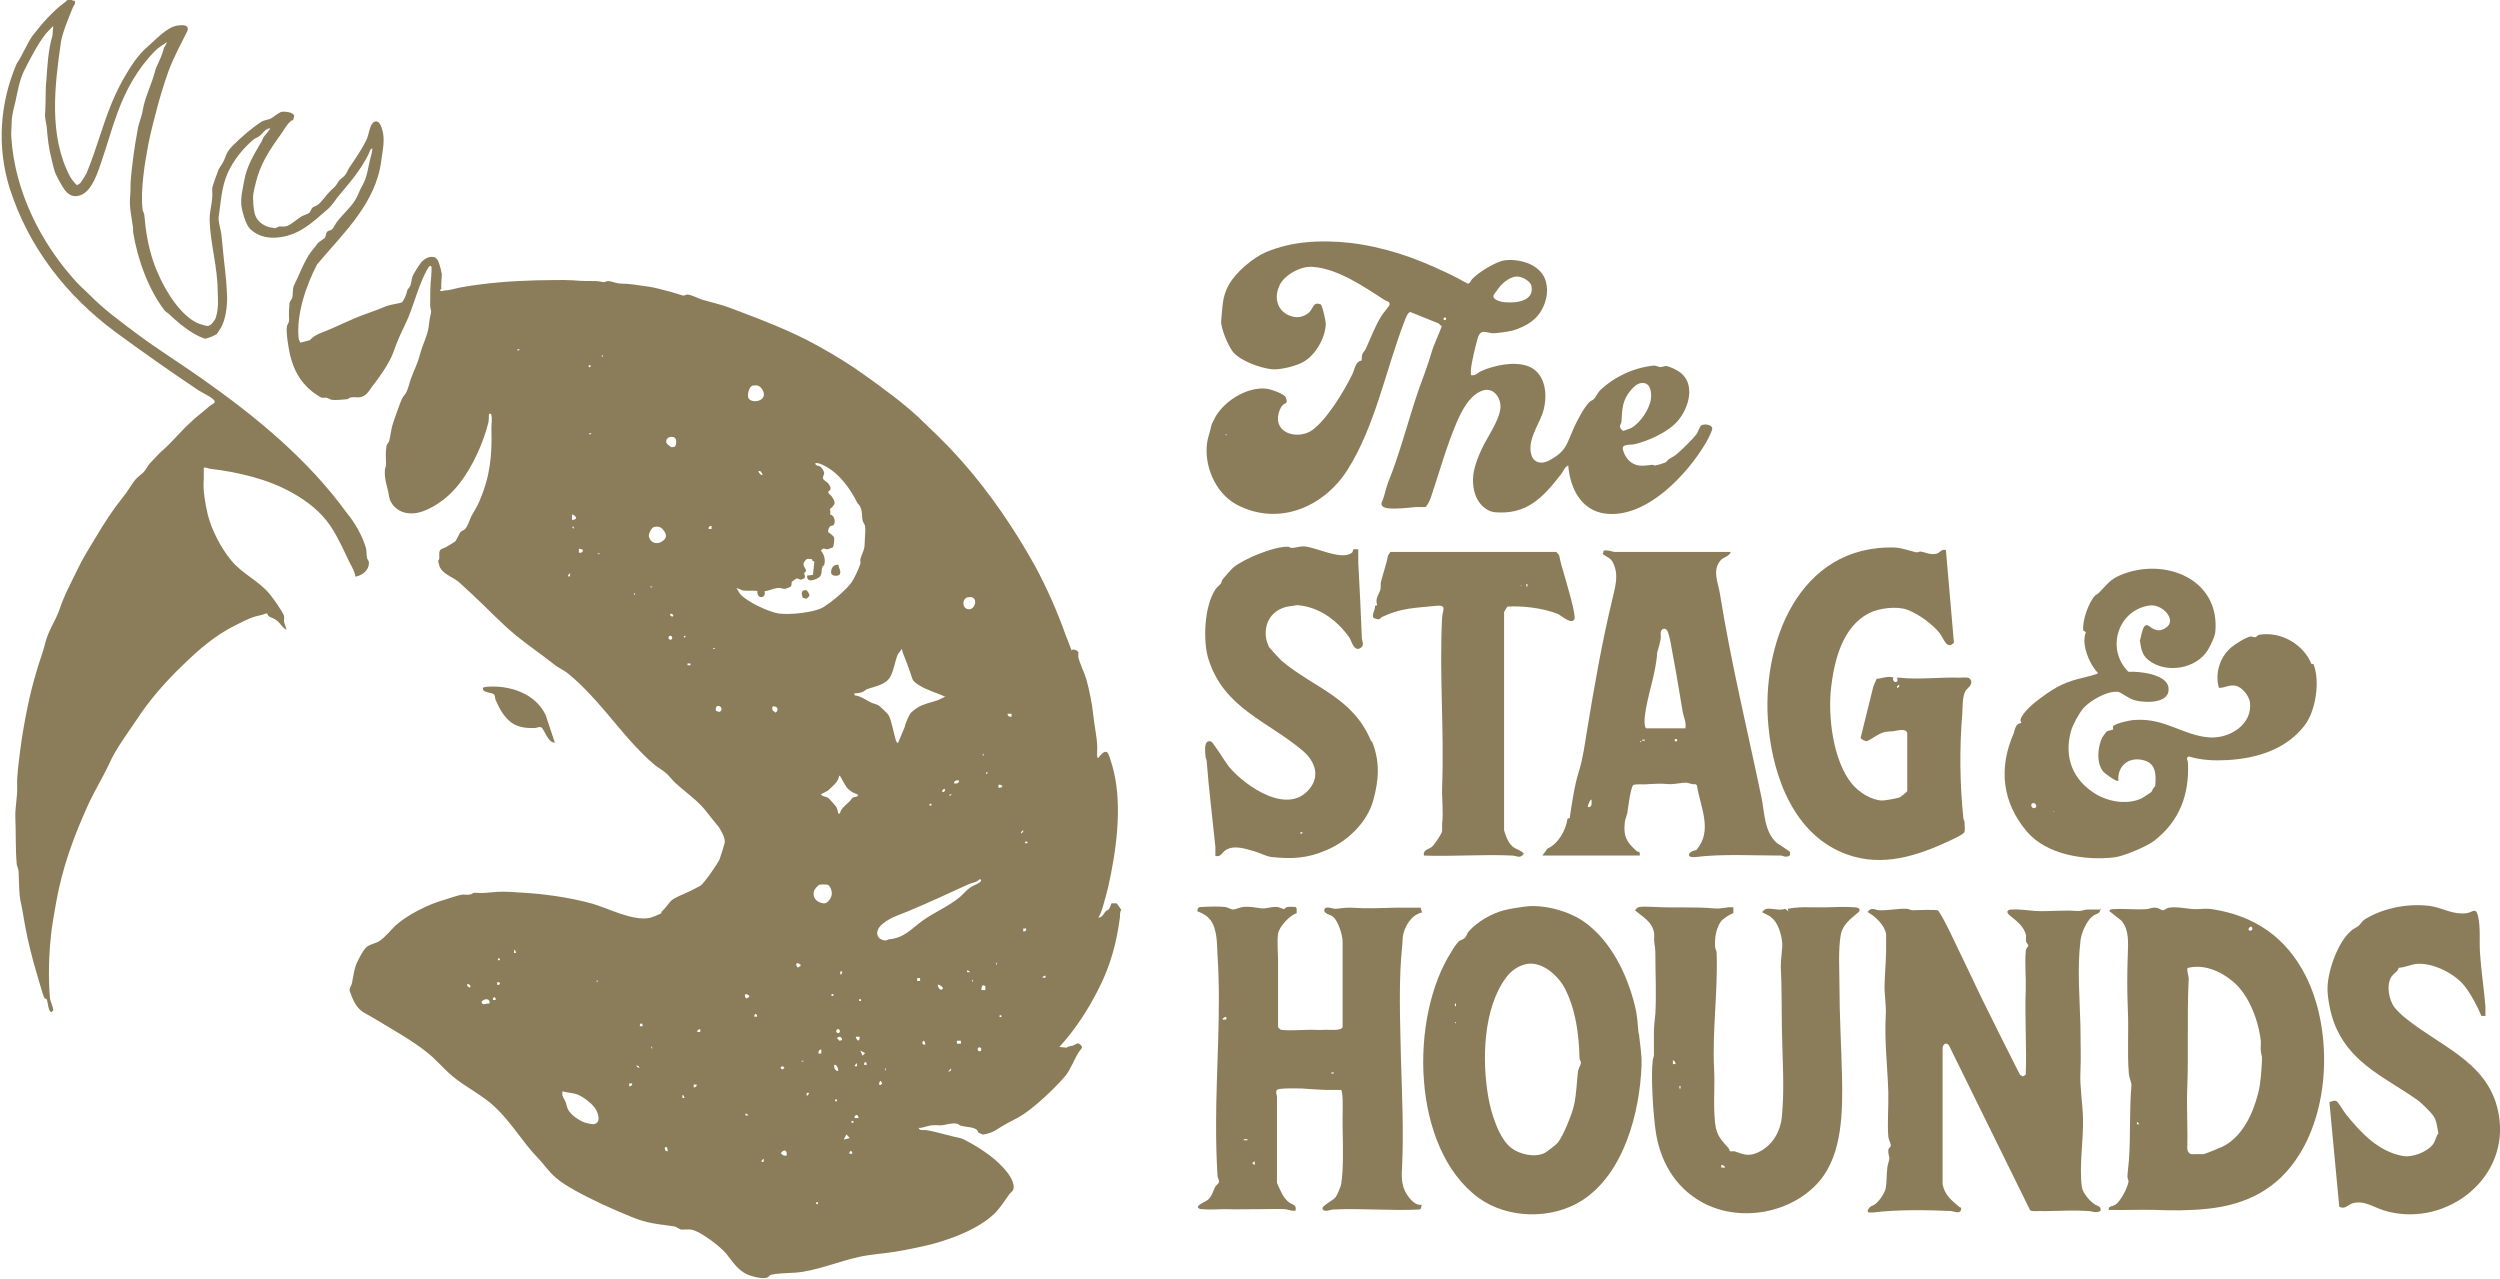
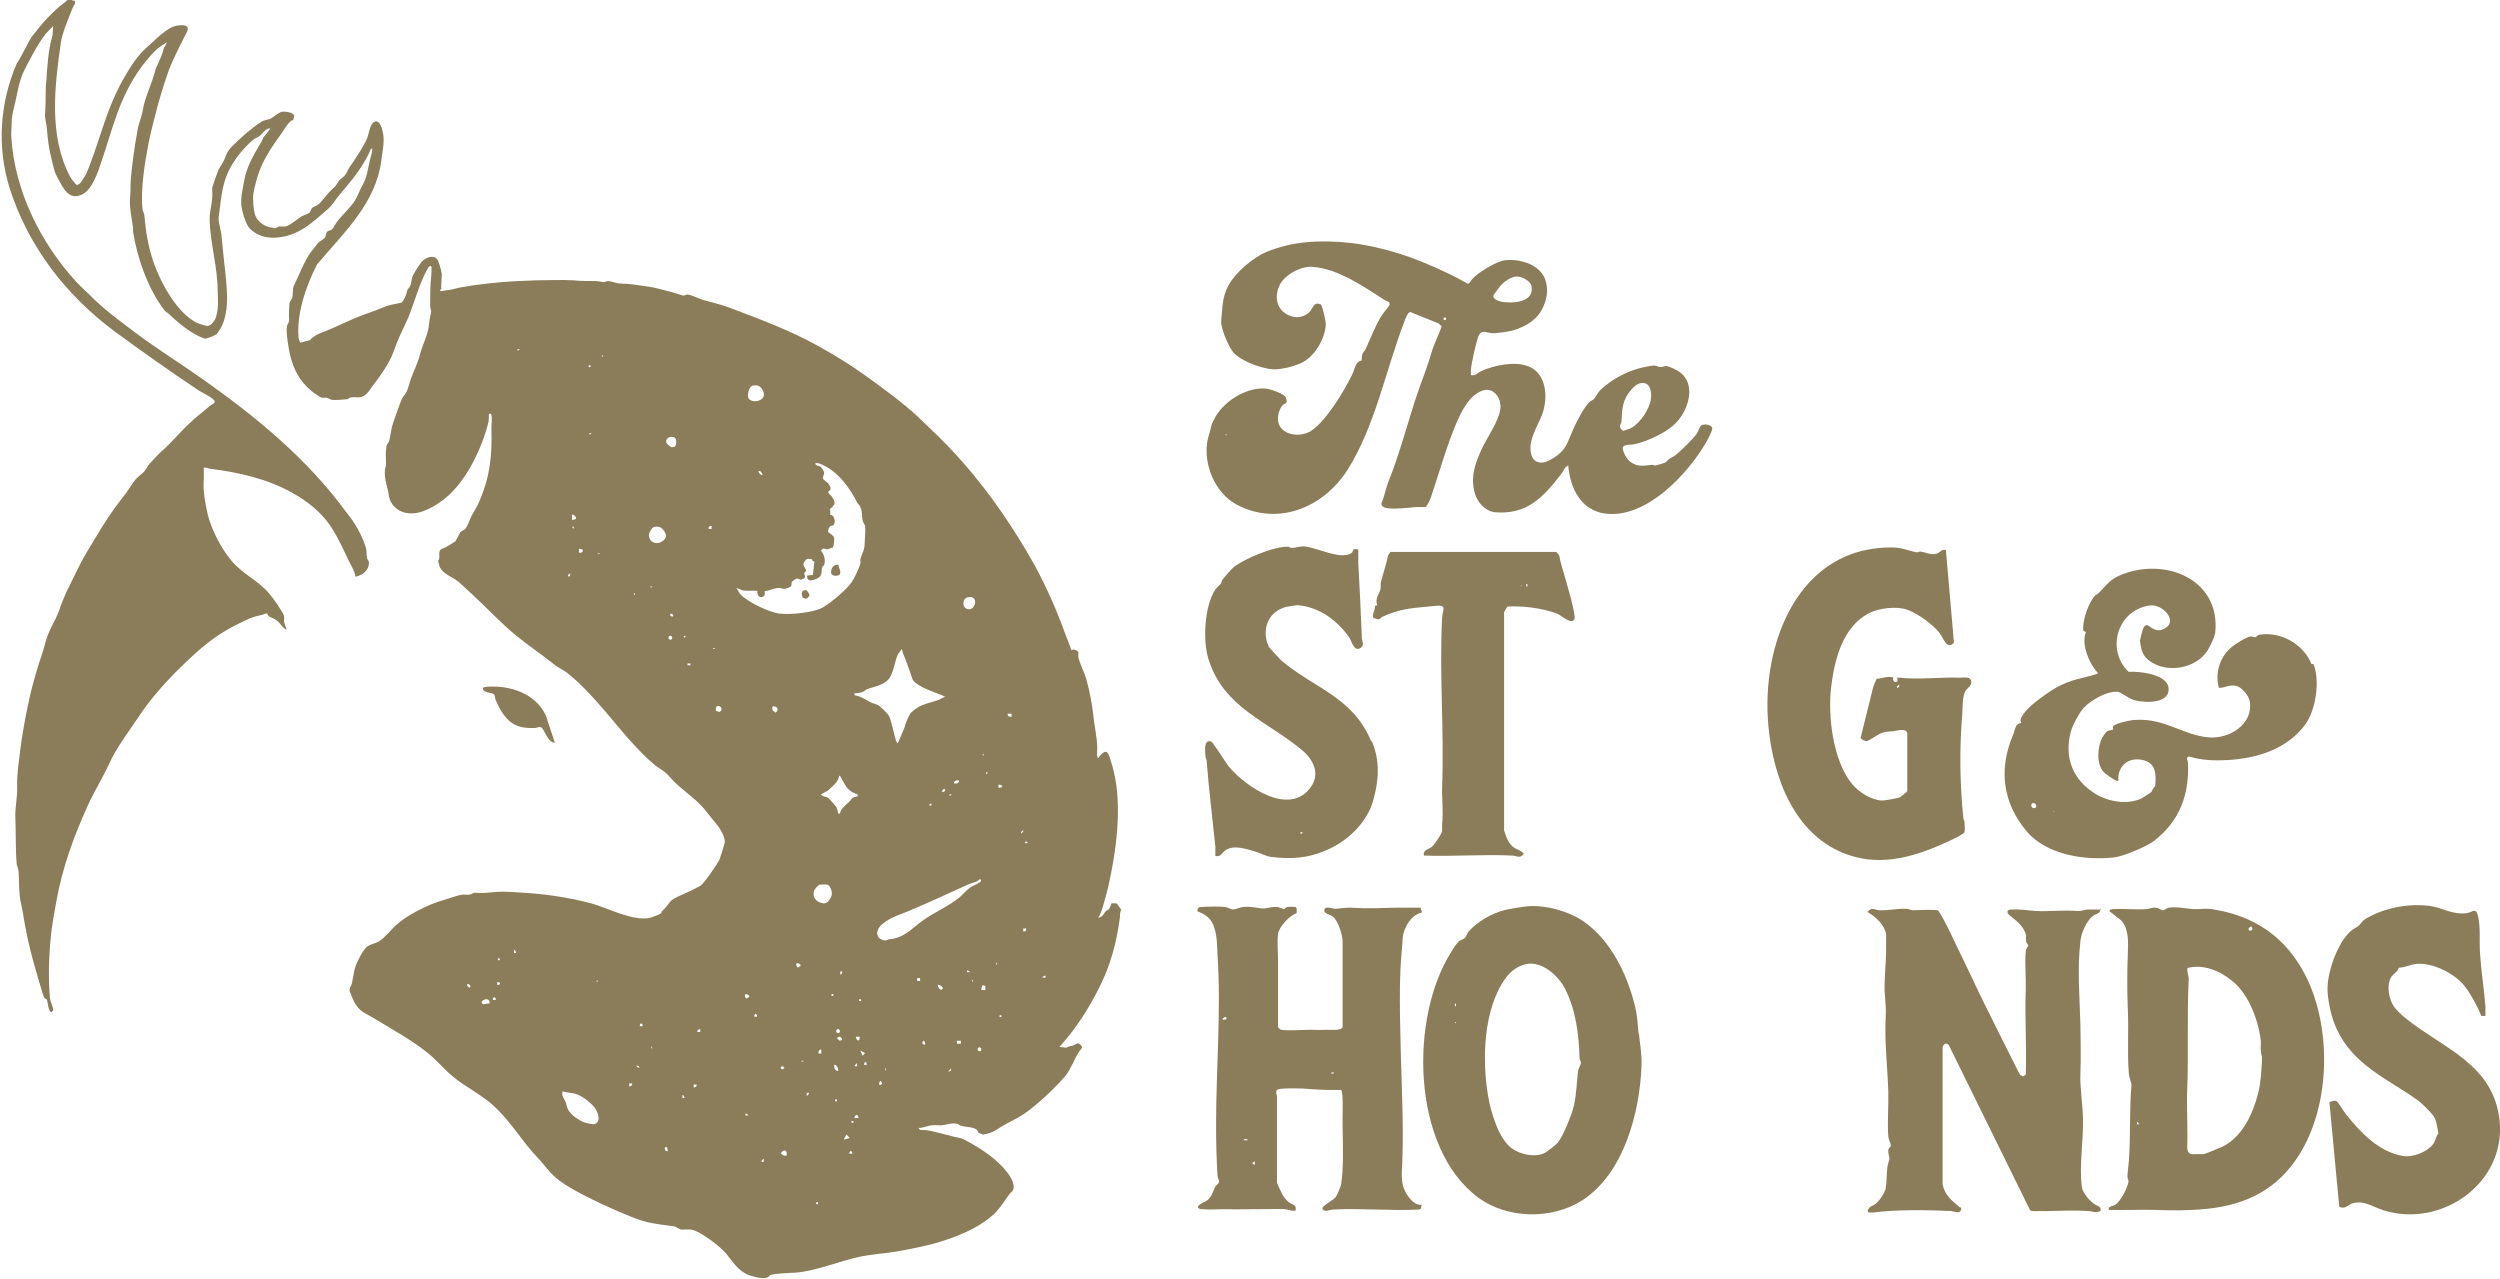
<svg xmlns="http://www.w3.org/2000/svg" id="Layer_1" version="1.1" viewBox="0 0 685.8 350.8">
  <defs>
    <style>
      .st0 {
        fill: #8b7d5a;
      }
    </style>
  </defs>
  <path class="st0" d="M120.7,79.5c.2.7.9.2,1.2.2,1.8-.1,3-.6,4.7-.9,6.8-1.2,13.5-1.7,20.4-1.9,3.6,0,6.8-.2,10.3,0,1.9.2,4.1.2,6,.2,1.2,0,1.8.3,2.4.3.3,0,.6-.3,1.1-.3,1.3.1,2.2.7,3.8.7,2,0,4.9.5,7.1.8,1.8.2,4.8,1.1,6.8,1.6.7.2,2.8.9,3,.9.3,0,.6-.3,1.1-.3.8,0,2.7.9,3.7,1.3,2.6.8,5.5,1.4,8.1,2.4,8.4,3.2,16.3,6.1,24.2,10.5,4.3,2.4,8.6,5,12.6,7.9,5,3.6,10.3,7.4,14.9,11.7,1,.9,1.9,1.9,2.9,2.8,3.3,3.1,6.3,6.2,9.2,9.5,7.4,8.4,14.2,18.4,19.7,28.3,3.3,6.1,6.2,12.7,8.5,19.2.5,1.3,1.1,2.7,1.5,4,.5-.5,1.7,0,1.9.5,0,.4,0,.8,0,1.3.4,1.9,1.6,4.1,2.2,6.1.8,2.9,1.6,6.8,1.9,9.8s1,5.9,1.1,8.8c0,.9-.1,1.9,0,2.9.7.2.4-.2.6-.3.5-.6,1.6-1.9,2.3-.9.4.5,1.4,4,1.6,4.9,2.4,9.9.7,22-1.5,31.8-.5,2-1,3.9-1.6,5.9-.3.8-.6,1.8-1.1,2.5.2.1.8-.2,1-.4.4-.3.6-.9,1.1-1.4.2-.2.5-.2.6-.3.3-.2.8-1.4.9-1.8h1.4c0-.1,1.3,1.8,1.3,1.8-.5.7-.3,1.4-.4,2.2-.9,6.8-2.6,13.1-5.7,19.2-2.9,5.8-6.5,11.4-10.9,16.2l2,.2c.6-.5,1.2-.4,1.8-.6.5-.2,1.2-.8,1.6-.5,1.5,1,.5,1.4,0,2.2-1.3,2-2.3,4.9-3.8,6.7-2.8,3.3-7.9,8.1-11.5,10.5-1.8,1.2-4,2.1-5.9,3.3-1.5.9-2.1,1.5-4,2-.2,0-1.2.3-1.3.2s-1.2-.5-1.2-.6c0,0,0-.3-.2-.5-.7-1-3.3-.9-4.5-1.3-.3,0-.6-.4-.9-.5-1.6-.4-3.1.3-4.6.4-.8,0-1.7-.1-2.4,0-1.1,0-2.5.8-3.7.7.3.9,1.3.5,2,.6,3.2.5,6.3,1.6,9.4,2.2.7.1,1.7.8,2.4,1.1,3.8,2.1,7.9,4.9,10.5,8.3.9,1.1,2.1,3.2,1.7,4.6-.2.7-.9,1-1.2,1.5-1.1,1.6-2.2,3.2-3.5,4.7-4.2,4.4-11.5,7.2-17.3,8.8-3.5.9-7.1,1.6-10.6,2.2-3.2.5-6.6.7-9.8,1.4-5.5,1.2-11.9,3.9-17.3,4.3-1.4.1-6.1.2-7,.7-.2.1-.4.4-.7.6-1.1.5-3.3,0-4.5-.4-3.4-1-4.8-3.5-6.8-6-1.6-2-7.2-6.3-9.7-6.7-.9-.1-1.9,0-2.7,0-.4,0-1.3-.8-2.1-.9-4.7-.7-7-.7-11.6-2.6-5-2-10.7-4.6-15.4-7.2-1.9-1.1-3.7-2.1-5.4-3.6-1.9-1.6-3.3-3.8-5-5.5-4.2-4.4-7.1-9.6-11.7-13.9-3.5-3.3-7.9-5.3-11.6-8.4-2.4-2-4.7-4.8-7.2-6.7-4-3.2-9.3-6.1-13.7-8.8-1.1-.7-2.3-1.3-3.5-2-2.1-1.3-3-3.7-3.8-5.9-.1-.7.4-1.3.6-1.9.5-2.2.6-4.4,1.7-6.4.6-1.2,1.6-3.2,2.6-3.9.9-.6,2.2-.8,3.2-1.4,1.7-1.1,3.1-3,4.6-4.4,3.1-2.8,9-5.8,13.1-6.9,1.3-.4,4.1-1.4,5.2-1.5.6,0,1.3.1,1.9,0,.5,0,1-.5,1.4-.5,1.8.1,2.4.1,4.4-.1,2.4-.3,4.9-.2,7.4,0,6.6.3,14,1.3,20.5,3.1,4.5,1.3,11,4.8,15.7,3.9.2,0,3.1-1.1,3.2-1.3,0,0,0-.4.2-.5,1-1,1.4-1.6,2.3-2.7.8-1,4.1-2.2,5.5-2.9.9-.5,1.8-.9,2.7-1.4,1-.6,4.8-6.1,5.3-7.3.3-.8,1.2-3.7,1.4-4.5.2-1.3-.9-3.2-1.6-4.3-1.1-1.4-2.1-2.5-3.3-4.1-2.2-3-5.9-5.5-8.6-8-1-.9-1.8-2.1-2.8-2.9s-2.4-1.6-3.3-2.4c-6.6-5.7-11.5-12.9-17.5-19.2-1.7-1.8-3.6-3.7-5.6-5.3-1.2-1.1-3-1.8-4.3-2.9-3.4-2.7-7-5.1-10.4-7.9-4.2-3.5-7.8-7.4-11.8-11.1-1.1-1-2.8-2.6-3.8-3.5-1.1-.9-2.8-1.6-4-2.6-.4-.3-1-1.1-1.2-1.5,0-.2-.4-1.4-.4-1.5,0-.3.3-.5.3-.8,0-.5,0-1.1,0-1.6.2-1.2.9-1,1.8-1.5.5-.3,2.4-1.4,2.6-1.6.2-.2,1.1-2,1.3-2.4.4-.5,1.1-.7,1.4-1,.8-.9,1.2-2.5,1.7-3.5.8-1.5,1.6-2.6,2.2-4.1,3-7,3.5-12.5,3.3-20.1,0-1.3.3-2.7-.1-3.9-.6,0-.5-.1-.6.4,0,.6,0,1.3-.1,1.9-1.4,5.6-4.2,11.9-7.7,16.5-2.5,3.4-6.4,6.6-10.4,8-3.2,1.1-6.8.6-8.6-2.5-.6-1-.6-1.9-.8-2.9-.5-2.1-1.1-3.8-.9-6.1,0-.4.3-.7.3-1.4,0-1.8-.2-3,.1-4.9,0-.6.7-1.1.8-1.7.4-1.6.5-3.3,1.1-5,.7-1.9,1.6-4.7,2.4-6.5.3-.6,1-1.2,1.3-2,.4-.9.7-2.1,1-3.1,1-2.8,1.9-4.2,2.7-7.3.6-2.3,2-4.9,2.3-7.3.2-1.6.2-2,.6-3.6.2-.9-.2-1.4-.2-2.1,0-2.7,0-5.6.3-8.2,0-.6.2-2.2,0-2.6-.3-.6-1,.6-1.1.8-2.2,4-3.3,8.4-5,12.7-.8,2-1.8,3.9-2.7,5.9-.6,1.4-1.2,3-1.7,4.4-1,2.7-3.9,6.9-5.7,9.1-.6.8-1.1,1.8-2,2.4-1.5,1-2.2.4-3.7.6-.5,0-.8.4-1.1.5-.8.1-3.3.3-4.1.2-.5,0-1.1-.5-1.6-.6-.4,0-.9,0-1.3,0-.3,0-2.5-1.5-2.8-1.8-3.2-2.6-4.9-5.8-5.9-9.8-.4-1.6-1.2-6.4-.9-7.9.1-.8.7-1,.6-2.2-.1-1.3,0-2.8.1-4.1,0-.6.7-1.2.8-1.7.2-.8,0-2.2.4-3.2,1.4-2.8,2.9-6.9,4.7-9.3.6-.8,1.2-1.4,1.8-2.3.5-.6,1.9-1.3,2.1-1.7.2-.4.2-1.2.6-1.6.3-.3.8-.2,1.3-.6.5-.5.9-1.5,1.3-2,1.4-1.9,3.6-3.8,4.9-5.8.8-1.2,1.3-2.9,2.2-4.4,1.1-1.8,1.5-4.8,2-6.9.2-1,.7-2,.6-3.1-.7.2-.7,1.1-1,1.6-2.3,4.5-4.9,7.5-8.1,11.3-1,1.2-1.8,2.6-2.9,3.6-4.5,3.9-8.3,7.7-14.7,8-2.5.1-4.9-.6-6.8-2.4-1.2-1.2-2.2-4.8-2.4-6.5-.2-2.3.4-4.6.8-6.8.6-3.5,2.3-6.5,4.1-9.6.6-.9.8-1.3,1.2-2.3.2-.3,2-2.3,1.8-2.4-1.3,0-2,1.4-2.9,2.1-.5.4-1.2.6-1.7,1-2.8,2.3-5.7,6-7.1,9.3-1.7,4-1.8,7.7-2.4,11.8-.2,1.4.5,3.3.7,4.7.3,2.6.5,5.3.8,7.9.4,3.2.7,6.3.8,9.6,0,2.7-.4,6-1.7,8.3-.1.2-1.1,1.7-1.1,1.7,0,0-1.1.6-1.3.7-.4.2-1.5.5-1.8.6-.7,0-2.7-1.1-3.4-1.5-2.5-1.5-4.6-3.3-6.7-5.3-.3-.3-.8-.5-1.2-1-4.5-5.9-7.4-14.1-8.6-21.5,0-.3,0-.7,0-1.1-.4-3-1.1-5.7-.8-8.7.2-1.7,0-3.1.2-4.9.4-4.3,1-8.7,1.8-13,.3-2.1,1.2-3.9,1.5-5.9.6-3.4,2.3-6.7,3.2-10,.3-1,.2-1,.7-2,.8-1.8,1.3-2.7,1.8-4.6,0-.4,1-1.5.8-1.8-1.1.8-2.4,1.5-3.3,2.5-4.7,4.8-7.9,10.6-10.2,16.9-1.6,4.3-2.8,8.8-4.3,13.1-1,3-2.6,8.2-5.7,9.4-1.8.7-3.1.2-4.3-1.2-.8-1-2.7-4.4-3-5.6-.2-.9-.5-1.8-.7-2.8-.9-3.5-1.1-5.8-1.4-9.2-.2-1.5-.6-2.3-.4-4.1.2-2.7,0-5.8.3-8.4.3-4.2.5-8.4,1.7-12.5l.2-2.6c-.6.7-1.4,1.4-2,2.1-2.4,3.1-4.2,6.7-6,10.2-1.3,2.7-1.8,5.8-2.4,8.6-.4,1.6-1,3.8-1,5.5,0,1.6-.2,2.8-.1,4.1.9,14.7,8,29,17.9,39.8,1.1,1.2,2.3,2.2,3.5,3.4,3.8,3.9,8.3,7.2,12.7,10.5,6,4.5,12,8.2,18.1,12.5,14.8,10.4,29.2,22.2,39.9,37,2.2,2.6,4.3,6.4,5.2,9.6.2.8.1,1.9.3,2.6,0,.5.5.7.5,1.4,0,2.1-1.8,3.4-3.7,3.8-.2-1.4-.9-2.6-1.6-3.9-1.8-3.7-3-6.6-5.3-10.1-2.7-3.9-6.3-6.7-10.4-9-6.7-3.8-14.9-5.7-22.5-6.6-.5,0-1.1-.5-1.8-.3,0,1,0,2.1,0,3.1-.3,3,.4,6.8,1.1,9.8,1.1,4.3,3.6,9.1,6.4,12.5,3.1,3.8,7.5,5.5,10.6,9.3.8.9,3.6,4.9,3.9,5.9.1.4,0,1,0,1.6.1.6.5,1.5.7,2.1-.5.1-.5-.2-.8-.4-1-.9-1.2-1.7-2.5-2.4-.8-.5-1.7-.4-2-1.5h-.4c-1.1.5-2.4.6-3.5,1-1.4.5-3.4,1.5-4.8,2.2-5.6,2.8-10,6.6-14.5,11-4.5,4.3-9,9.4-12.4,14.6-2.4,3.6-6,8.4-7.7,12.3-1.7,3.7-4,7.4-5.8,11.3-4,8.8-7.1,17.3-8.8,26.8-.5,2.9-1.1,6-1.4,8.9-.6,5.5-.8,11.9-.3,17.4.1,1,.9,2.3.9,3.4l-.6.5c-.3-.3-.5-.6-.6-1-.2-.5-.4-2.3-.6-2.6-.2-.2-.6-.2-.6-.3-.4-.4-2.6-8.6-3-9.8-1.2-4.4-2.2-8.9-2.9-13.4-.2-1.5-.8-3.6-.9-4.9-.2-2.2-.2-4.4-.3-6.6,0-.6-.4-1.4-.5-1.9-.4-4.3-.2-8.7-.4-13.1-.1-2.4.6-5.6.5-8.2-.1-3.4.4-6.4.8-9.8.5-4,1.2-8,2-11.9.7-3.5,1.5-6.6,2.5-10,.7-2.6,1.8-5.2,2.4-7.8.8-3.3,2.8-6.1,3.8-8.9,1.5-4.5,3.2-7.4,5.2-11.6,1.4-2.9,3.1-5.6,4.8-8.4,2.3-3.9,4.7-7.6,7.5-11.1,1.2-1.4,2.2-3.3,3.4-4.8.7-.8,1.7-1.5,2.4-2.2.6-.7,1.2-1.9,1.7-2.4,1-1,2.2-2.4,3.2-3.3,2.4-2,5-5.2,7.5-7.5,1.8-1.8,3.8-3.2,5.7-4.9.3-.3,1.4-.6,1.3-1.2-.2-.9-3.5-2.4-4.4-3-7.8-5.2-15.3-10.5-22.8-16-13.5-10-23.8-23.2-29-39.3-3.6-11.4-2.8-23.5,1.9-34.4,1.5-2.1,2.9-5.7,4.4-7.7,2.3-3,5.6-6.8,8.7-9,.6-.4.6-.9,1.6-.8.4,0,.7.4,1.2.3.3.9-.3,1.3-.5,1.8-1,2.4-3,7.3-3.3,9.6-1.7,11.9-3.4,25.6,2.5,36.8.5.9,1.2,1.7,1.9,2.4.4-.2.8-.4,1.1-.8.2-.3,1.3-2,1.5-2.4,1.5-3.6,2.6-7,3.8-10.6,1.7-5.2,3.5-10.3,6.2-15.1,1.9-3.3,4-6.8,6.9-9.2,2.2-1.9,5.2-5.3,8.1-5.7,1.3-.2,3.3-.3,2.7,1.5-1.8,3.6-3.7,7.1-5.1,10.8-1.2,3.3-2.2,6.6-3.1,9.9-.9,3.4-1.8,6.8-2.5,10.3-1,5.2-2.2,12.7-1.6,17.9,0,.5.5,1.1.5,1.7.4,4.5,1,8.3,2.5,12.8,1.9,5.5,6.4,13.9,11.8,16.6.6.3,2.7,1,3.2.9.8-.1,1.9-1.6,2.1-2.3.8-2.5.6-4.8.5-7.3,0-6.5-2-12.9-2.2-19.4,0-2.4.5-3.8.7-6,.1-.9,0-1.9,0-2.7,0-.5,1.6-4.9,1.8-5.3.5-.9,1.2-1.7,1.6-2.8.7-1.7.7-2,2-3.4,2.1-2.2,5.6-5.2,8.1-6.8.8-.5,1.8-.5,2.6-.9.7-.4,2.2-1.6,2.8-1.8.8-.2,3.4,0,3.6,1.1l-.3,1.2c-.3,0-.5,0-.7.3-1.2,1-1.8,2.4-2.7,3.6-3.1,4.3-5.7,8.2-6.9,13.5-.2.7-.5,2-.6,2.7-.2,1.3,0,4.6.5,5.9.6,1.7,2.1,2.8,3.8,3.3.2,0,1.4.3,1.5.3.4,0,.9-.4,1.4-.5.5,0,1.1.1,1.6,0,1.3-.2,3.3-2.1,4.5-2.8.6-.3,1.6-.6,2-.9.4-.3.5-1.1,1-1.5.4-.3.9-.4,1.2-.6,1.1-.7,2.4-2.7,3.4-3.7,1.2-1.3,1.3-.9,2.3-2.6.6-1,1.2-1.1,1.8-1.8.6-.6.9-1.6,1.3-2.2,1.7-2.5,3.5-5.1,4.8-7.8.6-1.3.8-4.2,2.1-4.8,1.6-.7,2.2,2.2,2.4,3.3.4,2.3-.2,5-.5,7.3-1.5,11.8-10.3,19.8-17.6,28.5-3,5.7-5.7,13.6-5.1,20.1,0,.3.3,1.2.5,1.4l2.6-.7c1.5-1.7,3.8-2.2,5.8-3.1,2.8-1.2,5.6-2.6,8.5-3.7,2.1-.8,4-1.4,6.1-2.3,1.3-.6,3.2-.8,4.7-1.2.5-.2,1.2-1.9,1.4-2.5.3-1.1,0-.7.8-1.7.6-.8.5-1.9.8-2.8.3-.9,1.9-3.4,2.5-4.1.9-1,2.3-1.8,3.7-1.3.2,0,.7.7.8.8.2.3.7,2,.8,2.4,0,.2.3,1.3.3,1.3,0,1-.3,3.4-.1,4.1h0ZM142.5,95.8h-.5s0,.5,0,.5l.6-.5h0ZM165.3,97.9v-.5s-.2,0-.2,0v.5s.2,0,.2,0ZM162,100.2h-.5s0,.5,0,.5h.5s0-.5,0-.5ZM206.6,105.7c-1.1.3-1.5,2.1-1.4,3.1.2,2.2,6,1.5,3.9-2-.6-.9-1.4-1.3-2.5-1ZM162.2,118.8h-.5s0,.5,0,.5l.6-.5h0ZM185.2,122.4c.3-.3.4-1.4.2-1.9-.6-1.3-3-.6-2.6.9,0,.3,1.1,1.2,1.5,1.3.1,0,.9-.2.9-.2h0ZM202,161.4c.4.4.7,1.1,1,1.5,1.9,2.2,7.7,4.9,10.6,5.4,2.9.4,9.4-.2,12-1.6.6-.3,1.5-1,2.1-1.4,1.9-1.4,4.4-3.6,5.8-5.4.8-1.1,2.1-3.9,2.5-5.2.1-.4,0-.9,0-1.3.4-1.5,1.2-2.4,1.2-4.4,0-1.3.3-3.4.1-4.6,0-.5-.6-1.1-.7-1.7-.2-1.3,0-2.3-.6-3.6-.2-.6-.6-.8-.8-1.1-2-4.1-5.3-8.6-9.6-10.5-.6-.3-1.2-.5-1.9-.5-.2.8.9.7,1.3,1,.4.2,1,1.2,1.1,1.7,0,.6-.5,1-.3,1.6.1.5,1.1.9,1.4,1.3,0,0,.6.9.6,1,.2.9-.4,1-.6,1.3-.1.4.6.9.9,1.2,1.2,1.8,1.2,2.2-.5,3.6.4.3,0,1.4.2,1.5s.3,0,.5.2c.7.6.9,1.9.4,2.6-.2.3-.8.1-1.1.5s-.5,1-.4,1.5c.4.2,1.4,1,1.6,1.4.1.5,0,2.5-.4,2.8,0,0-1.4.5-1.5.5-.5,0-1.1-.7-1.7.4.9.9,1.3,2.6.9,3.8,0,.2-.4.4-.5.6-.4,1,.1,2.3-1.1,3s-3.2,1.4-3.1-.6l1.6-.2.4-3.6c0-.2-.7,0-.6-.7-.9-.1-1.5-.3-2,.5-1,1.3.2,1.7.3,2.6,0,.4-.5.6-.5.8,0,.2.3.6.2,1.1,0,.2-.8.6-1,.6-.5.1-.8-.4-1.3-.3-.1,0-1.2.8-1.3.9-.1.4,0,.9-.2,1.2-.2.3-1.7.9-2.2.7-1.6-.7-3.4.5-5.1.7.3.8,0,1.6-1,1.6-.7,0-1.1-1.1-.9-1.7-.1-.1-3.3,0-3.9-.1-.6-.1-1.3-.7-2-.6h0ZM209.2,130.3c-.2-.5-.4-1.2-1.1-1.1-.2.2.6,1.3,1.1,1.1ZM156.9,142.6c.5,0,.8,0,1.1-.4v-.3c-.3-.3-.5-.8-1.1-.7v1.4s0,0,0,0ZM195.2,144.3c-.5-.1-.9.2-.8.8h.8s0-.8,0-.8h0ZM179.3,144.6c-.6.2-1.4,1.8-1.3,2.5.3,1.7,2,2.4,3.5,1.5s1.5-2,.4-3.3c-.6-.8-1.6-1-2.5-.7h0ZM157.4,144.5h-.5s.4.5.4.5h.1v-.5s0,0,0,0ZM159.9,150.8l-1.1-.3v1.1c.6.1,1.1,0,1.1-.8ZM164.5,151.8h-.5s0,.2,0,.2h.5s0-.2,0-.2ZM156.4,158.1v-.8c0-.1-.7.4-.6.8h.5s0,0,0,0ZM178.9,160.9h-.5s0,.2,0,.2h.5s0-.2,0-.2ZM265.3,163.9c-1.2.3-1.6,2.8.2,3.2,2.2.5,3.2-4.1-.2-3.2ZM174.2,163.2v-.5s-.2,0-.2,0v.5s.2,0,.2,0ZM183.9,168.4c-.4.4.8,1.2.8.4,0-.2-.6-.6-.8-.4ZM188,174.8v-.5s-.5.4-.5.4h0c0,.1.5.2.5.2h0ZM183.8,174.4c-.7.2-.4,1.2.2,1.1.7-.2.4-1.2-.2-1.1ZM259.4,191.2c-2.4-1.2-5.1-1.8-7.4-3.3-1.9-1.2-1.6-1.5-2.3-3.4-.6-1.7-1.2-3.4-1.9-5.1-.2-.4-.3-.9-.4-1.4l-1.1,1.5c-.9,2.1-1,4.2-2.1,6.2-1.3,2.2-4,2.5-6.2,3.3-.6.2-.9.7-1.6.9-.6.2-1.4.3-2,.3,0,.7,0,.5.4.6,1.6.3,2.7,1.2,4.1,1.9.8.4,1.7.4,2.5,1.1.4.3,2,1.9,2.3,2.3.8,1.2,1.5,5.2,2,6.8.1.4.3.8.6,1l1.9-4.5c.1-.9,1.2-3.4,1.8-4,.2-.2,1.4-1.1,1.7-1.3,1.6-1,3.7-1.4,5.5-2l1.9-.9h0ZM196.1,177.8h-.5s0,.2,0,.2h.5s0-.2,0-.2ZM189.4,182h-.8s0,.5,0,.5h.8s0-.5,0-.5ZM211.9,193.8c-.2,1,.1,1.2.9,1.7,1-.9.4-1.9-.9-1.7ZM277.5,195.8h-1.1c0,.6.4.9,1.1.8v-.8h0ZM196.4,195l.9.3c1.2-.4.5-1.9-.5-1.6-.5.1-.5.9-.4,1.3h0ZM269.8,207.3v-.5s-.2,0-.2,0v.5s.2,0,.2,0ZM271,211.9h-.5s0,.5,0,.5l.6-.5h0ZM235.2,217.9c0,0-1.1-.4-1.4-.6-1.8-1.1-2.1-2.3-3.1-4-.1-.2-.2-.5-.5-.5-.3,1.9-1.9,2.9-3.1,4.1l-1.9,1c.4.7,1.4.6,1.9.9.2.1,2,2.1,2.2,2.4.4.6.5,1.1.6,1.8,0,.3.3.1.5.2.2-1.3,1.6-2.4,2.6-3.3.9-.9.4-1.1,2.1-1.4.3,0,.2-.5.2-.5h0ZM263.1,214.1c-.7-.1-1.4,0-1.4.8.7.1,1.4,0,1.4-.8ZM273.9,216.1c.5,0,.8,0,1.1-.4-.3-.4-.6-.5-1.1-.4v.8s0,0,0,0ZM259.2,216.5c-.4-.4-1.2.8-.4.8.2,0,.6-.6.4-.8ZM261,217.9h-.5s0,.5,0,.5l.6-.5h0ZM255.5,220.5h-.5s0,.5,0,.5h.5s0-.5,0-.5ZM280.1,228.6c.1.1.7-.4.6-.8-.1-.1-.7.4-.6.8ZM281.9,231.3c-.2-.7-.6-.6-.8,0h.8ZM268.9,241c-.8,1.1-2.3,1.1-3.5,1.7-5.5,2.5-11,5.1-16.6,7.4-2.4,1-4.1,1.4-6.4,3.1-1.2.9-2.4,2.4-1.4,3.9.3.5,1.3.9,1.9.9.3,0,.5-.2.8-.3,4.5-.4,6.2-2.9,9.6-5.3,3.3-2.3,7-3.8,10.1-6.4.9-.8,1.7-1.8,2.7-2.5.8-.6,1.9-.9,2.6-1.4.5-.4.6-.6,0-1.1h0ZM224.8,242.7c-.4.1-1.4,1.3-1.5,1.7-.5,1.9.7,3.1,2.5,3.4,1.3.2,2.4-1.6,2.4-2.8,0-.7-.5-2.1-1.2-2.3-.3-.1-1.8-.1-2.1,0h0ZM281.5,254.7h-.8s0,.8,0,.8c.5.1.9-.2.8-.8h0ZM273.5,264.6v-.5s-.2,0-.2,0v.5s.2,0,.2,0ZM141.5,261.4c.2-.3-.4-1-.5-.8v.8s.5,0,.5,0h0ZM218.5,264.3c-.2.1,0,1,.4,1.1l.7-.4v-.3c0-.3-.9-.6-1.1-.4ZM266.1,266.8c.1-.1-.5-.7-.8-.6v.5s.8,0,.8,0h0ZM137.1,262.9h-.5s0,.5,0,.5h.5s0-.5,0-.5ZM286.8,267.7c-.3-.2-1,.4-.8.5h.8s0-.5,0-.5h0ZM231,266.5h-.5s0,.8,0,.8h.3l.3-.8h0ZM252.4,268.3h-.8s0,.8,0,.8h.8s0-.8,0-.8ZM266.9,269.3v-.5s-.2,0-.2,0v.5s.2,0,.2,0ZM270.4,270.5c-.4,0-.7-.5-1,0-.2.4-.1.7-.2,1.1h1.1s0-1.1,0-1.1h0ZM257.3,270.1c-.2.5.5,1.5.9,1.4,1.2-.4-.3-1.3-.9-1.4ZM163.9,269.4v-.5s-.2,0-.2,0v.5s.2,0,.2,0ZM136.4,270.2c1,0,1-.8,0-.8v.8ZM228.6,272.7h-.5s0,.5,0,.5h.5s0-.5,0-.5ZM129,270.8c.3-.3-.5-1.1-.8-.8s.5,1.1.8.8ZM204.4,272.8c-.2.1,0,1,.4,1.1l.7-.4v-.3c0-.3-.9-.6-1.1-.4ZM236.2,274.1h-.5s0,.5,0,.5h.5s0-.5,0-.5ZM136,274.3c0-1-.8-1-.8,0h.8ZM134.3,275.3c.2-1.5-1.4-1.5-2.2-.5.2,1.3,1.3.3,2.2.5ZM274.7,278.5h-.5s0,.5,0,.5h.5s0-.5,0-.5ZM207.7,278.9c0-1-.8-1-.8,0h.8ZM176.3,281.5c0-1-.8-1-.8,0h.8ZM229.8,282.3c-.7.2-.4,1.2.2,1.1.7-.2.4-1.2-.2-1.1ZM192.1,282.3c-.5,0-.9.3-.8.8h.8s0-.8,0-.8h0ZM235.9,284.4h-1.1c-.1.5.3.7.6,1.1.4-.3.5-.6.4-1.1h0ZM231,285.3c0-.9-.8-1.2-1.4-.5l.7.7.7-.2h0ZM263.6,285.5h-1.1s0,.8,0,.8h1.1s0-.8,0-.8ZM253.8,286.6c0-.5,0-.8-.4-1.1-.7.5-.4,1.1.4,1.1ZM268.6,287.3c-.7.2-.4,1.2.2,1.1.7-.2.4-1.2-.2-1.1ZM225.4,287.9c-.7,0-.9.4-.9,1.1h.8s0-1.1,0-1.1h0ZM236,288.2l.6,1.4.7-.7-1.3-.7ZM178.9,287.6v-.5s-.2,0-.2,0v.5s.2,0,.2,0ZM237.8,292.1c0-1-.8-1-.8,0h.8ZM220.4,291h-.5s0,.2,0,.2h.5s0-.2,0-.2ZM235.1,292.5v-.8c0-.1-.7.4-.6.8h.5s0,0,0,0ZM229.9,293.8c.2-.2-.3-1.9-1-1.7-.2.8.1,1.6,1,1.7ZM260.1,293.9c.5.1.9-.2.8-.8l-.8.8ZM243,293.6v-.5s-.2,0-.2,0v.5s.2,0,.2,0ZM214.5,292.5c-.1,0-.3.3-.4.4.4.6.6.6,1.1,0-.2-.2-.4-.5-.7-.4ZM175.4,292.9c.1-.1-.4-.7-.8-.6-.1.1.4.7.8.6ZM241.2,297.6c.4.1.6-.1.8-.4l-.4-.7c-.4.3-.5.6-.4,1.1ZM191.1,297.5h-.8s0,.8,0,.8c.5,0,.9-.3.8-.8h0ZM173.4,297.2h-.8s0,.8,0,.8c.5,0,.9-.3.8-.8h0ZM221.8,299.8h-.5s0,.8,0,.8c.1.1.7-.5.6-.8h0ZM154.3,299.4c-.3,1.3.5,2,.9,3,.2.6.3,1.3.6,1.9.7,1.5,3.2,3.2,4.8,3.7.4.1,1.8.4,2.1.4,2.1-.2,1.6-2.4.9-3.8-.8-1.7-3.9-4-5.6-4.5-1.1-.3-2.5-.4-3.6-.7h0ZM187.7,301.2c.2-.3-.4-1-.5-.8v.8s.5,0,.5,0h0ZM229.6,301.6h-.5s0,.5,0,.5h.5s0-.5,0-.5ZM235.5,306.7c0-1.1-1.1-1.1-1.1,0h1.1ZM205.3,306.1c.1-.1-.4-.7-.8-.6v.5s.8,0,.8,0h0ZM234.1,307.5h-.5s0,.5,0,.5h.5s0-.5,0-.5ZM231.5,312.6l1.6-.4-.9-1-.7,1.3ZM233.8,316.5c0-1-.8-1-.8,0h.8ZM182.9,314.7h-.5c-.1.6,0,1.1.8,1.1l-.2-1.1h0ZM215.8,317c.2-1.5-.7-1.9-1.6-.7.4.6.8.8,1.6.7ZM209.5,318.7v-.8c0-.1-.7.4-.6.8h.5s0,0,0,0ZM224.4,329.8h-.5s0,.5,0,.5h.5s0-.5,0-.5Z" />
  <path class="st0" d="M14.6,6.7c-.2,0-.2.3,0,.3s.2-.3,0-.3Z" />
  <path class="st0" d="M145,98.4c-.2,0-.2.3,0,.3s.2-.3,0-.3Z" />
  <path class="st0" d="M156.8,113.4c-.2,0-.2.3,0,.3s.2-.3,0-.3Z" />
-   <path class="st0" d="M162.5,139.5c-.2,0-.2.3,0,.3s.2-.3,0-.3Z" />
  <path class="st0" d="M275,212.1c-.2,0-.2.3,0,.3s.2-.3,0-.3Z" />
  <path class="st0" d="M160.5,261.7c-.2,0-.2.3,0,.3s.2-.3,0-.3Z" />
  <path class="st0" d="M177.5,265.7c-.2,0-.2.3,0,.3s.2-.3,0-.3Z" />
  <path class="st0" d="M158.5,272.2c-.2,0-.2.3,0,.3s.2-.3,0-.3Z" />
  <path class="st0" d="M207.7,275.1c-.2,0-.2.3,0,.3s.2-.3,0-.3Z" />
  <path class="st0" d="M261.2,287.6c-.2,0-.2.3,0,.3s.2-.3,0-.3Z" />
  <path class="st0" d="M195.8,299.5c-.2,0-.2.3,0,.3s.2-.3,0-.3Z" />
-   <path class="st0" d="M191.6,313.6c-.2,0-.2.3,0,.3s.2-.3,0-.3Z" />
  <path class="st0" d="M152.3,203.7c-2,.3-3-3.9-3.9-4.2-.7-.2-1.1.2-1.6.2-2.2.1-4.5-.1-6.4-1.4-2.1-1.5-3.4-3.9-4.4-6.2-.2-.4-.2-1.2-.4-1.5-.5-.8-3.5-.4-3.1-2,.4,0,.6-.2,1-.2,6.3-.5,13.4,1.8,16.2,7.8l2.5,7.5Z" />
  <path class="st0" d="M230,154.9c0,.9.8,1.6.4,2.6-.2.6-2.3.7-2.4-.3-.1-1.3.6-2.4,2-2.3h0Z" />
  <path class="st0" d="M220.2,163.8s-.3-.8-.3-.9.3-.9.3-.9c0,0,.7,0,.9-.2.4.3,1.1,1.2.9,1.7-.2.2-.5.6-.7.7s-1.1-.2-1.2-.3h0Z" />
  <path class="st0" d="M466.7,116.7c-.4.2-.9,1.8-1.3,2.4-1,1.3-4.3,4.6-5.6,5.6-1.1.9-1.9.9-2.7,2-.3.3-2.5.9-3.1,1-.2,0-.5-.2-.7-.2-2.1.2-4,.7-5.9-.7-1.1-.8-1.9-2.2-2.2-3.5-.4-1.6,2.1-1.2,3-1.4,4-.9,9.5-3.4,12.1-6.5,2.9-3.4,4.8-9.7.9-13-.9-.8-3-1.8-4.1-2-.6,0-1,.3-1.6.3s-1.2-.5-2-.4c-5.4.6-10.6,3-14.6,6.8-.6.6-1.1,1.8-1.7,2.4-.3.3-.8.4-1.2.8-1.5,1.5-3.2,4.8-4.1,6.7-2.2,4.8-2,6.7-7.1,9.4-1.8.9-3.8.7-4.6-1.3-1.4-3.8,1.5-7.9,2.8-11.3,1.7-4.4,1.4-11.3-3.7-13.3-3.8-1.5-9.4-.3-13,1.3-.9.4-1.5,1.4-2.8,1.1,0-.5,0-1,0-1.5.2-2.2,1.2-6.2,1.8-8.4.9-3.3,2.5-1.4,4.8-1.6,1.9-.2,4.2-.4,6-1.1,4.1-1.5,6.9-3.9,8-8.3.4-1.6.4-3,0-4.6-1.1-4.7-6.9-6.5-11.3-6-2.4.3-7.4,3.4-9,5.2-.4.4-.5,1.2-1.2,1.2-2-1.1-4-2.2-6-3.1-8.6-4.1-17-7-26.5-8.1-7.7-.8-15.6-.5-22.9,2.6-3.5,1.5-8.2,5.5-10.1,8.9-1.9,3.4-1.7,6.1-2.1,9.8-.2,2.1,1.9,6.9,3.2,8.6,2,2.5,7.6,4.5,10.8,4.8,2.2.2,6.6-.9,8.5-2,3.4-1.9,6-6.5,6.2-10.4,0-.7-.9-5.1-1.4-5.4-2.2-.9-2,1.3-3.4,2.4-1.5,1.1-3.1,1.4-4.8.8-3.6-1.2-4.7-4.8-3.2-8.2,1.3-3.1,6-5.6,9.2-5.3,7,.5,14.1,5.5,19.9,9.2.5.3,1.2.2,1.2,1.1,0,.4-1.8,2.4-2.2,3.1-1.8,2.8-3,6.2-4.4,9.2-.2.5-.8.9-.9,1.4-.2.5-.1,1.6-.2,1.7s-.5,0-.8.3c-1.1.9-1.2,2.5-1.8,3.6-2.2,4.5-7,12.5-11.1,15.3-2.9,2-8.5,1.5-9.2-2.6-.2-1.4.4-3.6,1.4-4.5.6-.5,1.3-.2.8-1.8-.3-1.2-4.4-2.5-5.5-2.6-5.1-.5-11.2,3.2-13.8,7.6-.3.5-1.1,2.1-1.2,2.5-.3,1.5-.8,2.9-1.1,4.3-1.1,6.5,2.1,14.2,8,17.4,11.5,6.1,24,.7,30.5-9.6,7.5-11.9,10.4-27.1,15.4-40.2.3-.8,1-3,1.8-3l7.7,3.1.9.8c-.9,2.5-2.2,5-2.9,7.5-1,3.4-2.2,6.5-3.4,9.8-2.9,8.4-5.1,17.4-8.4,25.5-.7,1.8-1,3.9-1.8,5.6-.3.9.8,1.4,1.5,1.5,2.4.3,5.5-.1,7.8-.3.9,0,1.8,0,2.7,0,.4-.1,1.3-2,1.5-2.6,2.3-6.8,4.2-13.8,7-20.4,1.4-3.3,3.6-7.8,7.3-9,2.9-.9,5,2,4.8,4.8-.3,3.5-3.7,8.1-5.2,11.4-1.8,4-3.1,7.6-1.8,12.1.7,2.4,2.8,4.8,5.4,5.1,8.9.8,13.3-4.1,18.3-10.5.6-.8.9-1.9,1.9-2.3.5,6.2,3.5,12.4,10.3,13.2,11.2,1.3,22.4-10.8,27.5-19.5.4-.7,1.9-3.5,1.7-4-.3-1-2.3-1.2-3-.7h0ZM409.6,81.2c0-.2,1.7-2.4,2-2.8,1-1.1,2.5-2.2,4-2.5,1.5-.3,4.1,1,4.5,2.5.9,4.2-4.2,4.8-7.2,4.5-.9,0-3.5-.6-3.2-1.8ZM336.4,119.4c0,0-.1,0-.2-.1,0,0,0-.2.1-.2s.1,0,.2.1c0,0,0,.2-.1.2ZM396.4,87.8c-.2,0-.4,0-.4-.3,0-.2.1-.4.3-.4s.4,0,.4.3c0,.2-.1.4-.3.4ZM444.6,117.6c-.5-.9.1-1.2.2-1.9.2-3.5.2-6,2.7-8.8.7-.8,1.5-1.6,2.6-1.8,2.5-.4,3,2.1,2.8,4.2-.3,2.8-2.9,6.7-5.4,8.1-.2.1-2.1.8-2.2.8s-.6-.5-.7-.6h0Z" />
  <path class="st0" d="M349.2,99.4c0,0-.1,0-.2-.1,0,0,0-.2.1-.2s.1,0,.2.1c0,0,0,.2-.1.2Z" />
  <path class="st0" d="M372.3,111.4c0,0-.1,0-.2-.1,0,0,0-.2.1-.2s.1,0,.2.1c0,0,0,.2-.1.2Z" />
  <path class="st0" d="M371.7,113c0,0-.1,0-.2-.1,0,0,0-.2.1-.2s.1,0,.2.1c0,0,0,.2-.1.2Z" />
  <path class="st0" d="M369.5,115.2c0,0,0,.1,0,.2,0,0,0,0,0,0,0,0,0,0-.1.1,0,0,0,0,0,0,0,0,0,0-.1,0,0,0,0,0-.1,0s0,0,0,0c0,0,0,0,0-.1v-.2c0,0,0-.1,0-.2,0,0,0,0,0,0,0,0,0,0,.1-.1,0,0,0,0,0,0,0,0,0,0,.1,0,0,0,0,0,.1,0s0,0,0,0c0,0,0,0,0,.1v.2Z" />
  <path class="st0" d="M576.1,249.2c.2,1.5-1,1.4-1.9,2-1.8,1.3-3.3,4.8-3.5,7-.9,7.6-.2,15.4,0,23,0,4.2.2,8.8,0,12.9-.2,4.1.6,8.4.7,12.5.2,6-1.1,13.2-.3,19,.2,1.6,2.1,3.8,3.4,4.7.8.6,2,.5,1.7,1.9-1.4.7-2.3,0-3.5,0-3.2-.2-7-.1-10.2,0-1.2,0-1.4.1-2.7,0-.8,0-2.4.2-2.9-.2l-22.3-45.3c-.8-.8-1.4-.4-1.7.6v37.6c.6,3,2.5,4.4,4.6,6.2.3.2.7,0,.4.9-.3,1.1-2.2.2-2.9.2-6.2-.3-14.9-.4-21,.4-.4,0-1,0-1.3,0-.2,0-.5-.3-.3-.7.8-1.3,1-.9,1.9-1.5,1.2-.9,2.7-3,3-4.5.3-1.8.2-3.6.4-5.3,0-.8.5-2,.6-2.8,0-.5-.4-1.4-.3-2.3,0-.6.7-.8.7-1.3s-.6-1.5-.7-2.4c-.3-3.8.1-8.3,0-12.2-.2-6.9-1.1-14-.7-21,.2-2.9-.5-6-.3-9.1.1-3.6.5-7.3.4-10.8,0-.8,0-1.6,0-2.4-.3-2.4-3-5-5.1-6.1,1-1.5,2-.6,3.2-.5,2.6.1,5-.5,7.5-.4.6,0,1.1.4,1.7.4,1.2,0,6.4-.3,7,.1,1.1,1.6,1.9,3.3,2.8,5,3,6.2,6,12.5,9,18.8,3.5,7.1,7,14.1,10.6,21.2l.8.5.8-.5c.3-7.7-.3-15.6,0-23.3.1-3.4-.3-7.1,0-10.5,0-.9.7-1.3.7-1.6,0-.3-.5-.7-.6-1.1-.1-.6,0-1.1,0-1.6-.5-2.6-2.7-4.1-4.5-5.6-1.1-.9-.7-1.6.6-1.6,1.9-.1,4.5.2,6.4.4,3.8.2,7.6-.3,11.5,0,1.1.1,1.8-.3,2.7-.4,1.3,0,2.6,0,3.9,0h0Z" />
  <path class="st0" d="M355.7,249.2v1.3c-1.9.6-4.8,3.7-5.1,5.6-.3,2.2,0,5.5,0,7.8v2.3c0,5.2,0,10.4,0,15.5,0,.2.5.6.6.7,1,.5,7.5,0,9.3.1,1.2,0,1.4.1,2.7,0s4.5.4,5.1-.7v-23.5c0-1.8-1.2-5.6-2.6-6.8-.6-.6-2.7-.8-2.4-2,.3-1.1,2.3-.2,2.9-.2,1,0,2.9-.4,4.4-.3,4.5.3,7.8.1,12.2,0,2.3,0,4.6,0,6.9,0l.4,1.3c-2.4.5-4,2.7-4.8,4.8-.6,1.7-.5,2.2-.6,3.8-1.1,10.3-.6,20.8-.4,31.2.3,10.1.8,20.4.3,30.4-.2,3.2,0,5.6,2,8.1.8,1,2,2.1,3.4,1.9l-.2,1-.4.3c-7.8.4-15.9-.4-23.7,0-.7,0-2.5.9-2.9-.2-.1-.4.4-.8.7-1,.9-.8,2.1-1.3,2.9-2.2.4-.5,1.4-2.9,1.5-3.5.7-4.3.5-11.1.4-15.6,0-1.3,0-1.7,0-3,0-1.2.2-6.7-.4-7.3-1.3,0-2.6,0-3.9,0-2.2-.1-4.5-.2-6.8-.4-1.2,0-6.4-.2-6.9.4-.5.5,0,1.3,0,1.8,0,7.9,0,15.8,0,23.7.9,1.9,1.6,4.1,3.4,5.4,1,.7,2,.5,1.7,2.2-1,.2-2-.3-2.9-.4-2.4-.1-4.9,0-7.1,0-3.2,0-6.3.1-9.5,0-2,0-4.1.2-6.1,0-.5,0-.8,0-1.2-.5-.2-.7,2.3-1.6,2.9-2.2,1.1-1.1,1.3-2.4,1.9-3.5.3-.5,1-.8,1-1.4,0-.5-.3-.9-.4-1.4-.3-4.8-.4-9.4-.4-14.2,0-15.3,1.4-31,.4-46.4-.2-3.2,0-7.1-2-9.8-.8-1-1.8-1.6-3-2.1-.5-.2-.7-.1-.4-.9.1-.5.8-.5,1.2-.5,1.6-.1,4.5-.2,6.1,0,.7,0,1.8.7,2.4.7.6,0,1.8-.6,2.7-.7,1.9-.2,3.4.2,5.1.4,1.4.1,2.6-.5,4.1-.4.7,0,1.8.6,2,.6.2,0,.4-.5,1-.6.7-.1,1.5,0,2.2,0h0ZM336.4,279c-.4-.2-1.2.5-1,.7h1v-.7ZM365.9,294.2h-.7v.3h.7v-.3ZM342.2,312.5h-1v.3h1v-.3ZM344.2,319.6v-1c-.1-.1-.5.3-.7.5l.7.5h0Z" />
  <path class="st0" d="M578.5,332.1c-.3-1.4.9-1,1.9-1.7,1.4-1,3.3-4.7,3.5-6.3,0-.4-.3-.8-.3-1.3,0-1,.3-3.1.4-4.4.5-6.9.1-13.7.7-20.7,0-.8-.6-2.1-.7-3-.5-5.8,0-12.1-.3-18-.2-5-.2-9.8,0-14.9.1-3.1.4-6.7-1.7-9.2l-3.4-2.7c.3-.5.6-.5,1.2-.5,2.8-.2,6,.2,8.8,0,.9,0,1.6-.5,2.7-.4.9,0,1.5.7,2,.7s1-.6,1.7-.7c2.6-.4,5.5.5,7.8.4,1.3-.1,2.6-.2,4,0,11.7,1.8,20.3,7.7,25.7,18.3,7.2,14.3,6.8,35.5-1.8,49.1-5.8,9.3-14.4,13.7-25.2,14.8-4.9.5-9.7.5-14.5.3-4.1-.1-8.3.1-12.4,0h0ZM617.7,254.3c-.5-.5-1.4,1-.5,1s.7-.8.5-1ZM600.1,265.5c-.3,1.1.4,2.2.3,3.2-.5,10.1,0,20.2-.4,30.1-.2,5.4.2,10.9,0,16.3.3,1.6,1,1.6,2.5,1.5,1.1,0,1.2,0,2,0,.3,0,4.7-1.8,5.3-2.1,5.3-2.7,8.2-8.9,9.6-14.4.8-3,.9-6,1.1-9,.1-1.9-.2-1.4-.3-2.7-.1-.9,0-1.8,0-2.7-.6-5.6-3.2-12.7-7.6-16.4-3.4-2.9-8.2-5-12.7-3.7h0ZM586.9,308.4l-.7-.7v.7h.7Z" />
  <path class="st0" d="M634.1,182.2c-2.2-5.5-8.4-9-14.2-8.1-.6,0-.8.7-1.3.7-.4,0-.8-.2-1.2-.2-1.1.1-4.3,2.1-5.2,2.9-3.2,2.6-4.7,7.2-3.5,11.2,1.7,0,2.7-.9,4.5-.6,1.8.3,3.7,2.7,4,4.5.8,6.1-5.5,10-11,9.7-7.4-.5-12.2-5.4-20.6-4.8-1.1,0-5.2.9-5.9,1.7-.2.2,0,.8,0,.9,0,.1-1.3.3-1.7.5-.3.2-1.1,1.4-1.3,1.7-1.3,2.6-1.7,7.1.3,9.4.4.5,3.7,2.9,4.1,2.5-.3-4.2,3-6.8,7.1-5.6,3.3.9,3.3,4.2,3,7.1-.5.3-.8,1.2-1,1.5-.3.3-2.3,1.6-2.7,1.8-3.8,1.8-8.8,1-12.3-1-6.5-3.8-9.1-10.1-7.1-17.4.5-1.8,2.1-4.7,3.3-6.2,1.9-2.2,6.7-5,9.7-4.6.7.1,2.9,1.9,4.5,2.3,2.9.8,10.2,1,9.2-3.8-.8-3.4-8.1-4.2-10.9-4-6.3-6.1-3-17,5.8-18.2,3.4-.5,7.5,3.9,4.6,6-1.8,1.3-3.1.9-4.7-.3-1.9-1.5-2.1,2.8-2.6,3.9.4,2.3.5,3.9,2.4,5.4,4.8,3.8,13,2.4,16.2-2.7.7-1.1,2-3.8,2.1-5,1.4-14.7-14.1-20.7-26.1-15.6-2.9,1.2-3.8,2.8-5.9,4.9-.3.3-.7.4-1,.7-1.8,1.9-3.6,7.1-3.2,9.6l.7.4c-1.1,2.8.2,6.5,1.7,9.1.5.8,1,1.5,1.6,2.1,0,.4-3,1-3.6,1.2-5.3,1.2-7.8,2.5-12,5.6-1.7,1.2-5,3.9-5.6,5.9-.1.4,0,.6.2,1-1.8.3-1.7,1.9-2.2,3.1-4.1,9.5-3,18.8,3.7,26.7,5.5,6.5,16.1,8,24,7.1,2.5-.3,9-3,11-4.6,6.9-5.4,9.6-12.6,9.2-21.3,0-.8-.7-1.3.2-1.8,3.5,1.1,7.2,1.2,10.8,1,8-.5,15.9-2.9,21-9.5,3.1-4,4.3-12.3,2.4-16.9h0ZM558,221.7c-.9,0-1.1-1.4-.2-1.4s1.1,1.4.2,1.4ZM563.5,222.7s0,0,0,0h-.3s0,0,0,0c0,0,0,0,0,0,0,0,0,0,0,0s0,0,0-.1c0,0,0,0,0,0h.3s0,0,0,0h0s0,0,0,.1,0,0,0,.1Z" />
  <path class="st0" d="M564.3,225.6c0,0-.2,0-.2-.1,0,0,0-.2.1-.2s.2,0,.2.1c0,0,0,.2-.1.2Z" />
  <path class="st0" d="M449.5,283.6c-.3-3-.3-5-1.1-8-2.1-8.5-6.6-17.6-13.8-22.7-4.2-3-11.2-4.9-16.3-4.2-1.7.2-4.1.6-5.7,1-3.5.9-7.4,3.2-9.7,5.8-.5.5-.5,1.2-1,1.7-.5.6-1.4.6-1.9,1.2-.4.4-1.5,2-1.8,2.6-11.6,18-11.1,54,7.4,67.6,8,5.8,20.1,6,28.4.7,11.5-7.4,15.8-24.1,16.3-36.9.1-3.4-.4-5.7-.7-8.8h0ZM399.1,275.3h.3v.7h-.3v-.7ZM399.3,280.7c0,0-.1,0-.2-.1,0,0,0-.2.1-.2s.1,0,.2.1c0,0,0,.2-.1.2ZM432.9,293.7c-.4,3.1-.4,6.2-1.1,9.4-.5,2.4-3,8.6-4.5,10.4-.4.5-3,2.5-3.6,2.8-2.7,1.3-6.7.4-9-1.3-3.5-2.5-5.7-9.8-6.4-13.9-1.8-10-1.5-24.5,4.9-33,1.4-1.9,3.5-3.3,5.8-3.7,4.2-.6,8.5,3.3,10.3,6.8,3,5.9,3.8,12.5,4,19,0,.5.4,1,.4,1.3,0,.5-.6,1.4-.7,2h0Z" />
  <path class="st0" d="M397.1,281.1c0,0-.1,0-.2-.1,0,0,0-.2.1-.2s.1,0,.2.1c0,0,0,.2-.1.2Z" />
-   <path class="st0" d="M397.6,279c0,0-.1,0-.2-.1,0,0,0-.2.1-.2s.1,0,.2.1c0,0,0,.2-.1.2Z" />
-   <path class="st0" d="M491.1,233.8c0-.2-3-2.1-3.6-2.5-3.6-3.1-3.4-8.3-4.3-12.6-3.9-18.7-8.4-37.1-11.4-55.9-.5-3-2.2-6.5.3-9.2.8-.8,2.3-1,2.7-2.2h-32c-.9-.2-1.7-.5-2.7-.4-.4,0-.1.7-.5.9,1,.9,2.1,1,2.8,2.3,1.8,3.5.7,6.6-.1,10.2-2.9,12-5,24.2-7,36.3-.6,3.7-1.1,7.5-2.2,11-1.2,3.7-1.9,8.8-2.5,12.7l-.6.2c-.5,3.3-2.5,6.8-5.5,8.2l-1.4,1.9h26.7c.2-1.3-.3-.8-.9-1.3-2.6-2.3-3.6-3.9-3.2-7.6,0-.8.5-1.9.7-2.7.2-1.3.9-7.3,1.7-7.8,1.4-.3,2.8,0,4.2-.2,2.3-.1,3.1-.2,5.4,0,1.7.1,3.4-.4,4.7-.4.9,0,1.7.6,2.7.4l.4.3c.9,6,4.5,12.5-.2,17.8-2.2.3-3,2.2-.2,1.9,7.4-.9,15.8-.4,23.4-.4.5,0,.9.3,1.3.3.8,0,1.5-.2,1.2-1.1h0ZM435.6,221.4c-.2-.2.7-2.4,1-2,0,1,.2,2.1-1,2ZM450.1,203.6c0,0-.1,0-.2-.1,0,0,0-.2.1-.2s.1,0,.2.1c0,0,0,.2-.1.2ZM451.2,203.2h-.7v-.3h.7v.3ZM459.8,203.4c-.2,0-.4-.1-.4-.3,0-.2.1-.4.3-.4s.4.1.4.3c0,.2-.1.4-.3.4ZM462.4,199.8h-10.7c-.7,0-.6-2.6-.5-3.2.6-5.6,3.1-11.9,3.4-17.6.4-1.3.8-2.7,1-4.1,0-.5-.1-1.1,0-1.6.3-1.1,1.5-1.1,1.9,0,.6,1.5,1.1,4.6,1.4,6.4,1,5.1,1.8,10.4,2.7,15.6.3,1.5,1.1,3.1.7,4.6h0Z" />
  <path class="st0" d="M446.3,185.2s0,0,0,0c0,0,0,0,0,0s0,0-.1,0c0,0,0,0,0,0,0,0,0,0,0-.1,0,0,0,0,0,0,0,0,0,0,0-.1s0,0,0,0c0,0,0,0,0,0h0s0,0,0,0c0,0,0,0,0,0,0,0,0,0,0,.1,0,0,0,.1,0,.2s0,0,0,0h0Z" />
  <path class="st0" d="M540.5,186.4c-.2-.8-2.2-.5-2.9-.5-5.3-.2-11.4.6-16.6,0-.2,0-.4,0-.7,0,.4.4.3,1.2-.3,1.2s-1-1-.5-1.3c-.6,0-1.2-.2-1.5-.1-1,0-2.2.5-3.2.5l-.9,2.1-3.5,14.1c.1.4,1.3,1,1.8.9,1.3-.6,2.7-1.7,3.9-2.2,1.3-.5,1.9-.4,3.2-.5.9-.1,3.5-1,3.9.5v15.9c0,.2-1.7,1.5-2,1.7-.7.3-4.1.9-4.9.9-3-.1-6.4-2.3-8.3-4.6-5.2-6.4-6.6-18.5-5.7-26.4.9-7.5,3.1-16.6,10.4-20.4,2.7-1.4,7.8-2,10.6-.9,3.1,1.2,6.8,3.9,8.8,6.4,1.1,1.4,1.9,4.7,3.9,2.6l-2.2-25.4c-1.2-.4-1.7.8-2.6,1-1.7.4-2.9-.4-4.4-.6-.4,0-.7.3-1.2.2-1.8-.4-3.8-1.2-5.8-1.3-26.5-.8-36.8,26.6-34.7,48.9,1.3,14.1,7.1,30.1,21.6,35.3,9.7,3.5,19.3.4,28.2-3.8.8-.4,3.8-1.7,4-2.4.2-.6,0-2,0-2.7,0-.4-.3-.7-.3-1-1-9.4-1.1-19.4-.3-28.8.1-1.8,0-4.7.9-6.2.5-.8,1.9-1.4,1.5-2.9h0ZM521,188.2s0,0,0,.1c-.1.1-.2.2-.3.3,0,0,0,0-.1.1,0,0,0,0,0,0,0,0-.1,0-.2,0,0,0,0,0,0,0,0,0,0,0,0-.1,0,0,0,0,0-.1s0,0,0-.1c0,0,0,0,0-.1l.3-.3s0,0,.1-.1c0,0,0,0,0,0,0,0,.1,0,.2,0,0,0,0,0,0,0,0,0,0,0,0,.1,0,0,0,0,0,.1s0,0,0,.1Z" />
-   <path class="st0" d="M475.5,249.2v1.3c-1,.3-3,1.6-3.5,2.4-1.3,1.9-1.7,4.7-1.5,6.9,0,.4.3.8.4,1.4.4,10.6-1.2,21.4-.7,31.8.3,5.2-.3,10,.3,15.2.4,3.4,1.7,4.5,3.7,6.8.2.3.3.8.4.8.1.1.7,0,1.1,0,2.9,1,4.2,1.6,7.2,0,3.5-1.9,5.5-5.5,5.9-9.4.8-8.2.1-16.5,0-24.7-.1-5.6,0-11.1-.3-16.6,0-2,.5-4.9.4-6.4-.2-2.3-1.1-5.7-3.1-7.1-.2-.4-2.4-1.2-2.4-1.4.1-.3.8-.8,1.2-.9,1.8-.2,3.4.6,5.1,0l.9.7-.2-.7c2.1-.4,4.3-.5,6.4-.4,1.7,0,2.3,0,4,0,2.4-.1,5.8-.2,8.1,0,1.3.1,1.7.8.6,1.6-1.9,1.6-3.9,3.1-4.5,5.7-.8,4.2-.4,9.8-.4,14.2,0,8.1.5,16.5.7,24.7.2,9.4.2,21.3-6.1,28.8-7.6,9-22,11.6-32.3,5.9-7.6-4.2-11.7-11.6-12.8-20.1-.6-4.5-1.3-14.6-.7-19,.2-1.1.4-.5.3-2.4,0-1.5,0-3.3,0-4.8,0-1.8.2-3.6.4-5.4.3-5.4,0-10.8,0-16.2,0-1.7-.1-1.8-.3-3.4-.1-.7,0-1.5,0-2.3-.5-3.4-3-4.5-5.3-6.5.4-.4.6-.8,1.2-.9,1.1-.2,3.2,0,4.4,0,5.2.3,11.1-.1,16.2.4,1.8.2,3.4-.5,5.2-.3h0ZM459.6,291.9c.2-.4-.5-1.2-.7-1v1h.7ZM461,298.6v-.7h-.3v.7h.3ZM473.2,320.3c.2-.1-.6-.9-1-.7v.7h1Z" />
  <path class="st0" d="M376.2,203.5c-5-12.3-15.6-14.6-24.7-22.3-.4-.4-3.2-3.4-3.4-3.7-.2-.4-.8-2.1-.8-2.5-.6-4.3,1.7-7.7,5.9-8.6.3,0,2.5-.4,2.7-.4,6,.5,10.8,4.1,14.2,8.8.7,1,1.3,4.2,3.2,2.9,1-.7.4-1.8.3-2.4-.3-7-.6-14-1-21,0-1.2,0-2.4,0-3.6-.3,0-1.2-.1-1.3,0-.2.2-.1.8-.7,1.1-3,1.8-9.4-1.6-12.7-1.9-1.3-.1-2.5.4-3.4.4s-.7-.3-1-.3c-3.6-.3-12.4,3.3-15.2,5.7-.6.5-2.6,2.8-3,3.4-.2.3-.2.7-.4,1-.4.5-1,.9-1.5,1.6-3,4.5-3.5,14-1.9,19.1,4.2,13.4,16,16.9,25.7,25,3.1,2.6,5,6.4,2.4,10.1-5.8,8.2-17.8,0-22.5-5.6-.9-1.1-4.3-6.7-4.9-6.9-2.1-.6-1.6,2.8-1.5,4.2,0,.3.3.7.3,1,.6,7.9,1.6,15.8,2.4,23.7,0,.8,0,1.7,0,2.5,1.5.4,1.8-.9,2.7-1.5,2.3-1.6,5.4-.5,7.9.2,1.5.4,3.2,1.4,4.8,1.6,5.5.6,9.9.4,15.1-1.9,5.7-2.4,11.1-7.5,12.8-13.6,1.6-5.8,1.9-10.7-.4-16.4h0ZM357.2,228.6s0,0,0,.1c0,0,0,0-.1,0,0,0,0,0-.1,0h-.2s0,0,0,0c0,0,0,0-.1,0h0s0,0,0,0c0,0,0,0,0,0,0,0,0,0,0,0h0s0,0,0,0h0c0,0,0,0,0-.1h0c0,0,0-.2,0-.2,0,0,0,0,0,0,0,0,0,0,.1-.1,0,0,0,0,0,0,0,0,0,0,.1,0,0,0,0,0,.1,0,0,0,0,0,0,0h0,0c0,0,.1,0,.2,0,0,0,0,0,0,0,0,0,0,0,.1.1,0,0,0,0,0,0,0,0,0,0,0,.1h0Z" />
  <path class="st0" d="M682,278.7h-1.3c-1.1-2.6-2.6-5.5-4.3-7.8-2.7-3.8-9.5-7.2-14.1-6.4-1.4.3-2.8.9-4.3,1-.2,1-1.3,1.5-1.9,2.3-1.6,2.3-.8,6.5.8,8.6.6.8,2.3,2.4,3.1,3,10.5,8.4,24.1,12.6,25.7,28.1,1.7,17.1-16,29.5-31.9,24.5-2.8-.9-5.3-2.8-8.5-1.9-1.2.4-2.1,1.8-3.6.9l-2.7-28.7c.8-.1,1.2-.6,2-.2.4.2,2,2.9,2.5,3.5,4,5,8.9,10.3,15.6,11.5,2.7.5,6.8-1.1,8.4-3.3.6-.9.7-2,1.4-2.9-.4-1.8-.4-3.6-1.6-5.1-.6-.8-3.3-3.5-4.1-4-8.3-5.9-17.6-9.6-22.2-19.5-1.4-3-2.3-7-2.5-10.3-.3-4.9,2.7-13.6,6.6-16.8.6-.5,1.6-.9,2-1.3.8-.8.8-1.3,2.1-2,5-2.9,11.4-4.1,17.2-3.4,3.4.4,6.3,2.5,10.2,2,1.7-.2,2.6-1.8,3.2.9.7,3.2.3,6.6.5,9.8.3,5,1.1,9.9,1.5,14.9,0,.8,0,1.7,0,2.5h0Z" />
  <path class="st0" d="M431.9,168.8c-.3-2.7-1.7-7.2-2.5-10.1-.6-2.1-1.3-4.2-1.7-6.4l-.8-.9h-45.5c0,.1-.6.9-.6.9-.5,2.5-1.4,5-2,7.4-.1.6,0,1.3-.1,1.9-.3,1.3-1.6,2.6-.9,4.4l-.6.2c.1,1-1,2.6-.4,3.3.1.1,1.1.4,1.4.4.3,0,.6-.5,1-.7,5.4-2.5,9-2.4,14.6-3,3.3-.4,1.9,1.2,1.8,3.2-.8,15.4.6,31.2,0,46.4-.1,3.4.4,6.9,0,10.2,0,.6,0,1.3,0,2-.2.9-2.1,3.7-2.8,4.3-.9.7-2.5.8-2.2,2.4,8,.3,16.3-.4,24.2,0,1.2,0,2.2,1,3.2-.5-.6-.9-1.8-1.1-2.7-1.7-1.5-1-2.2-3.1-2.7-4.7v-59.9l.9-1.5c3.6-.2,7.5.2,11,1.1.8.2,2.1.6,2.8.9.9.4,3.6,2.9,4.5,1.6.2-.3.2-.8.1-1.2h0ZM417.3,160.8s0,0,0,0c0,0,0,0,0,0,0,0,0,0,0,0s0,0-.1,0c0,0,0,0,0,0v-.3s0,0,0,0c0,0,0,0,0,0,0,0,0,0,0,0s0,0,.1,0c0,0,0,0,0,0v.3ZM419,160.9h-.3v-.7h.3v.7Z" />
  <path class="st0" d="M418.8,162.3s0,0,0,0c0,0,0,0,0,0,0,0,0,0,0,0s0,0-.1,0c0,0,0,0,0,0h0c0-.1,0-.2,0-.2,0,0,0,0,0,0,0,0,0,0,0,0s0,0,.1,0c0,0,0,0,0,0h0Z" />
</svg>